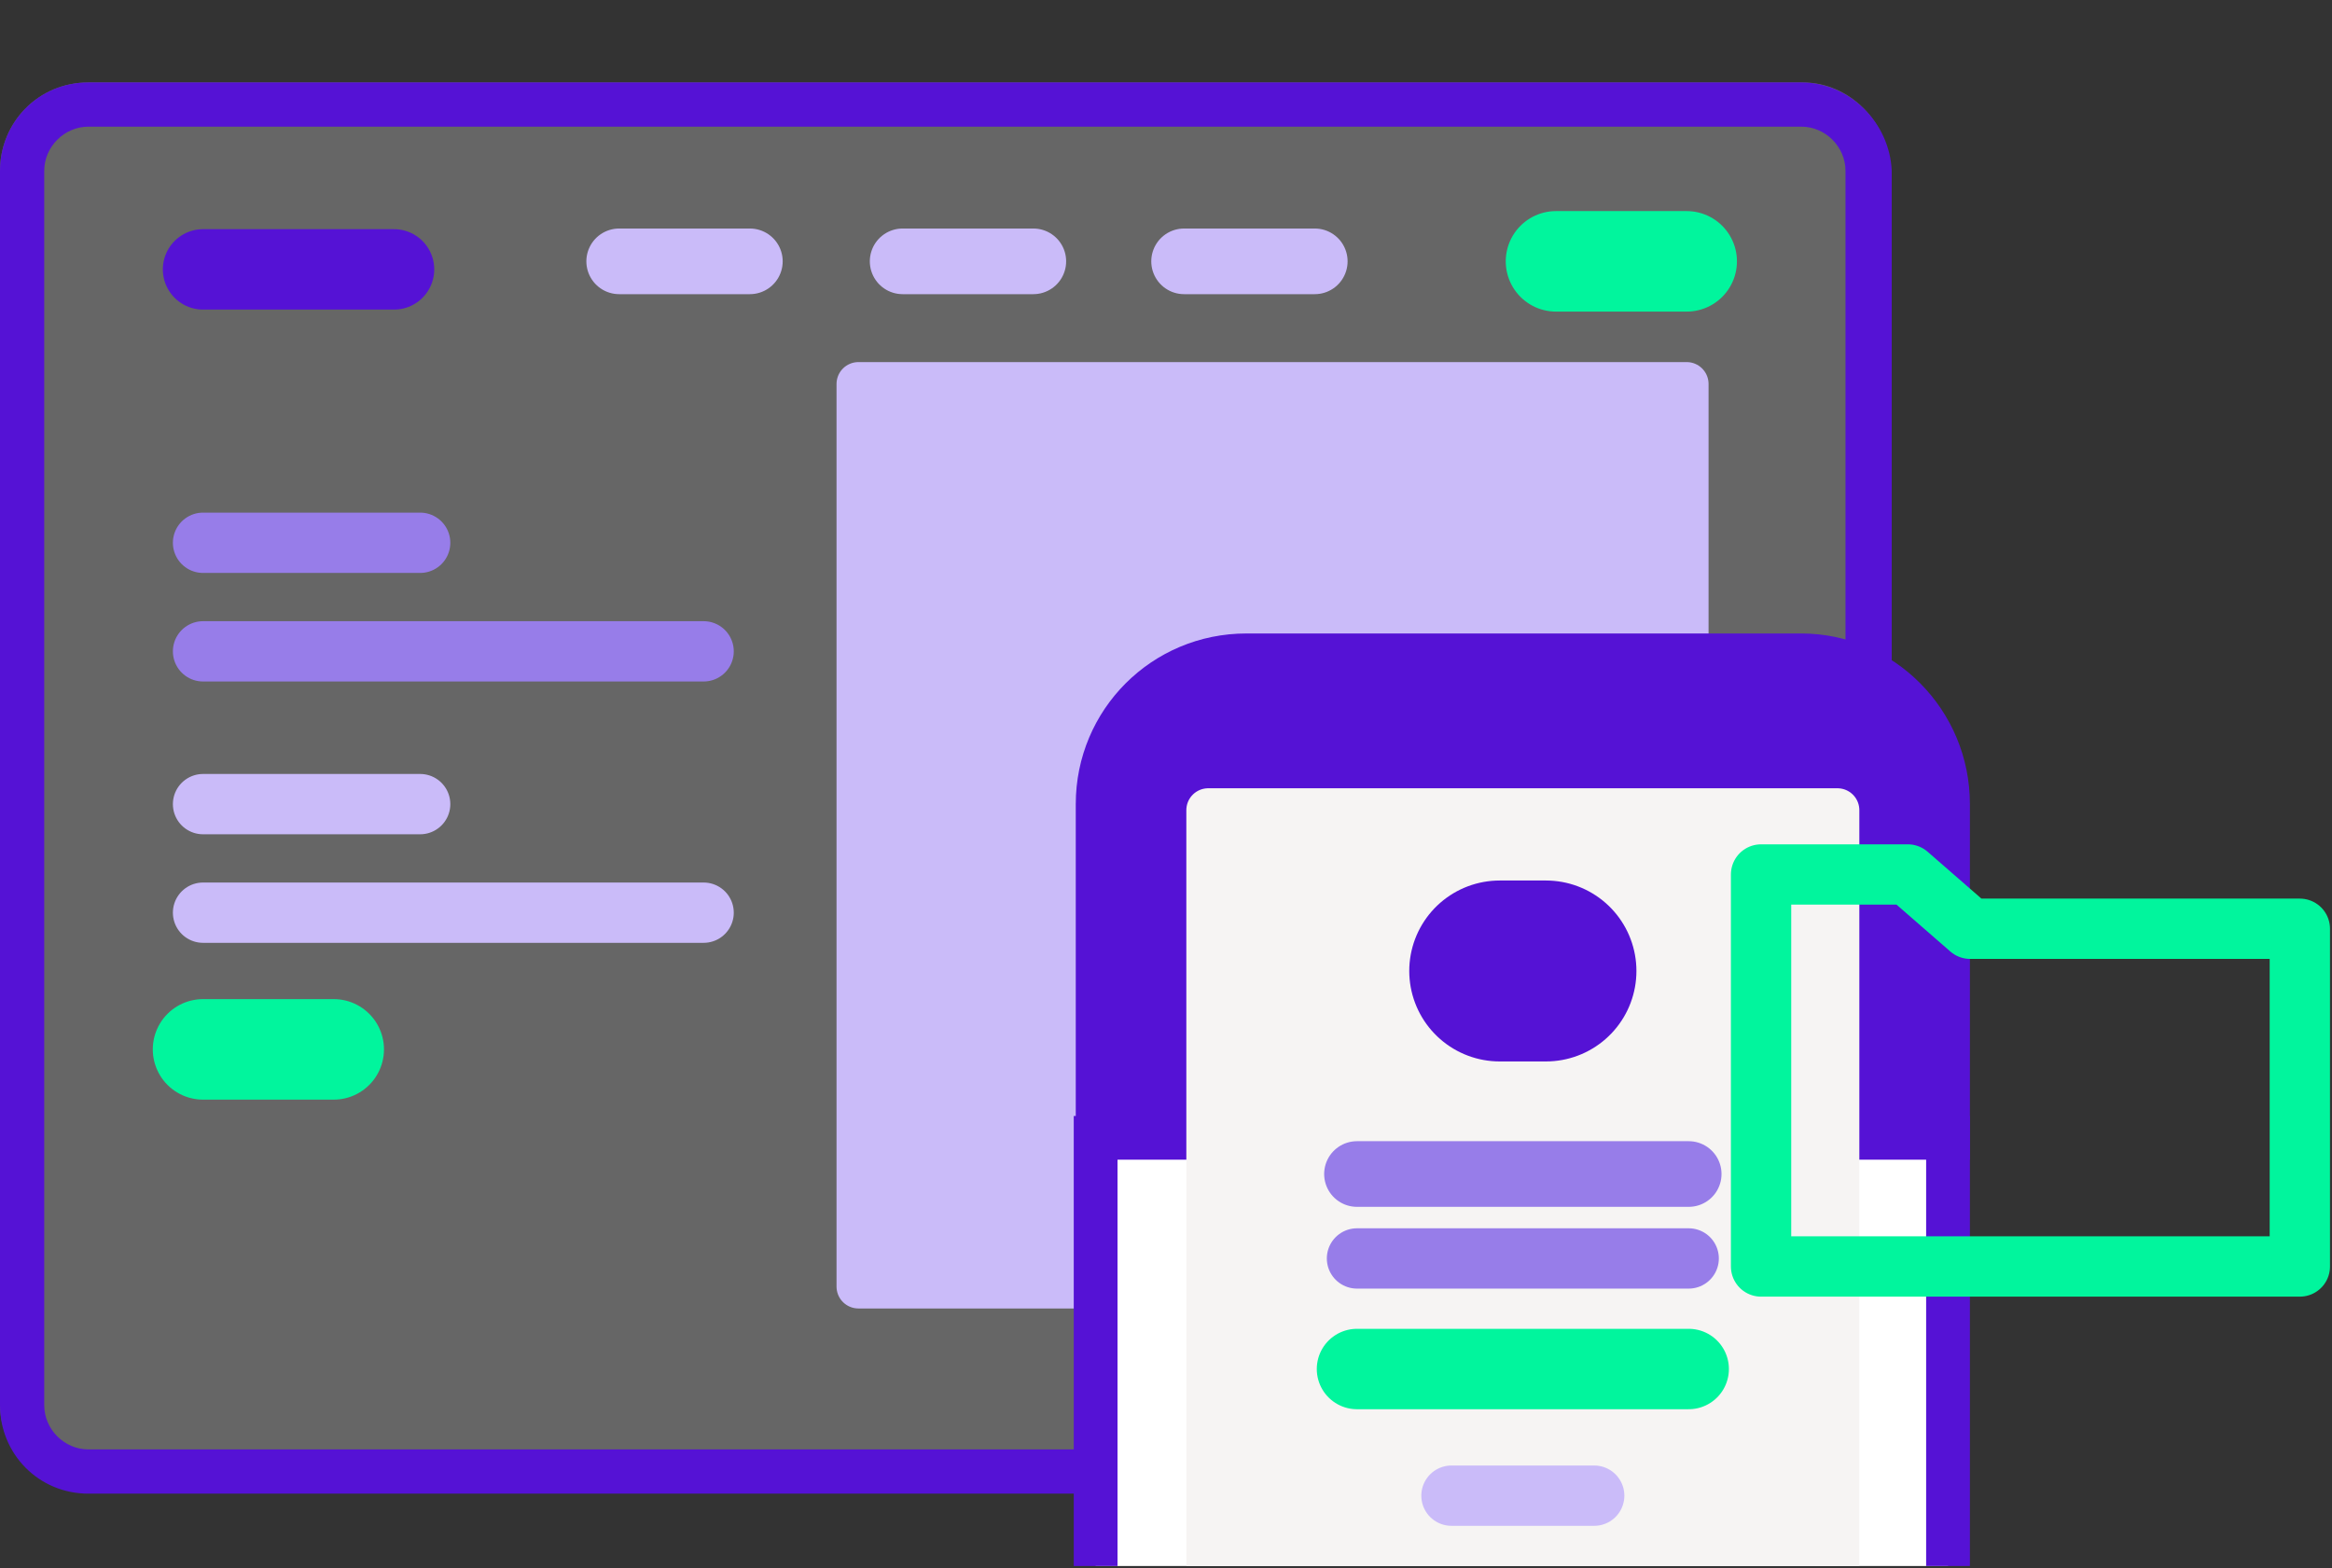
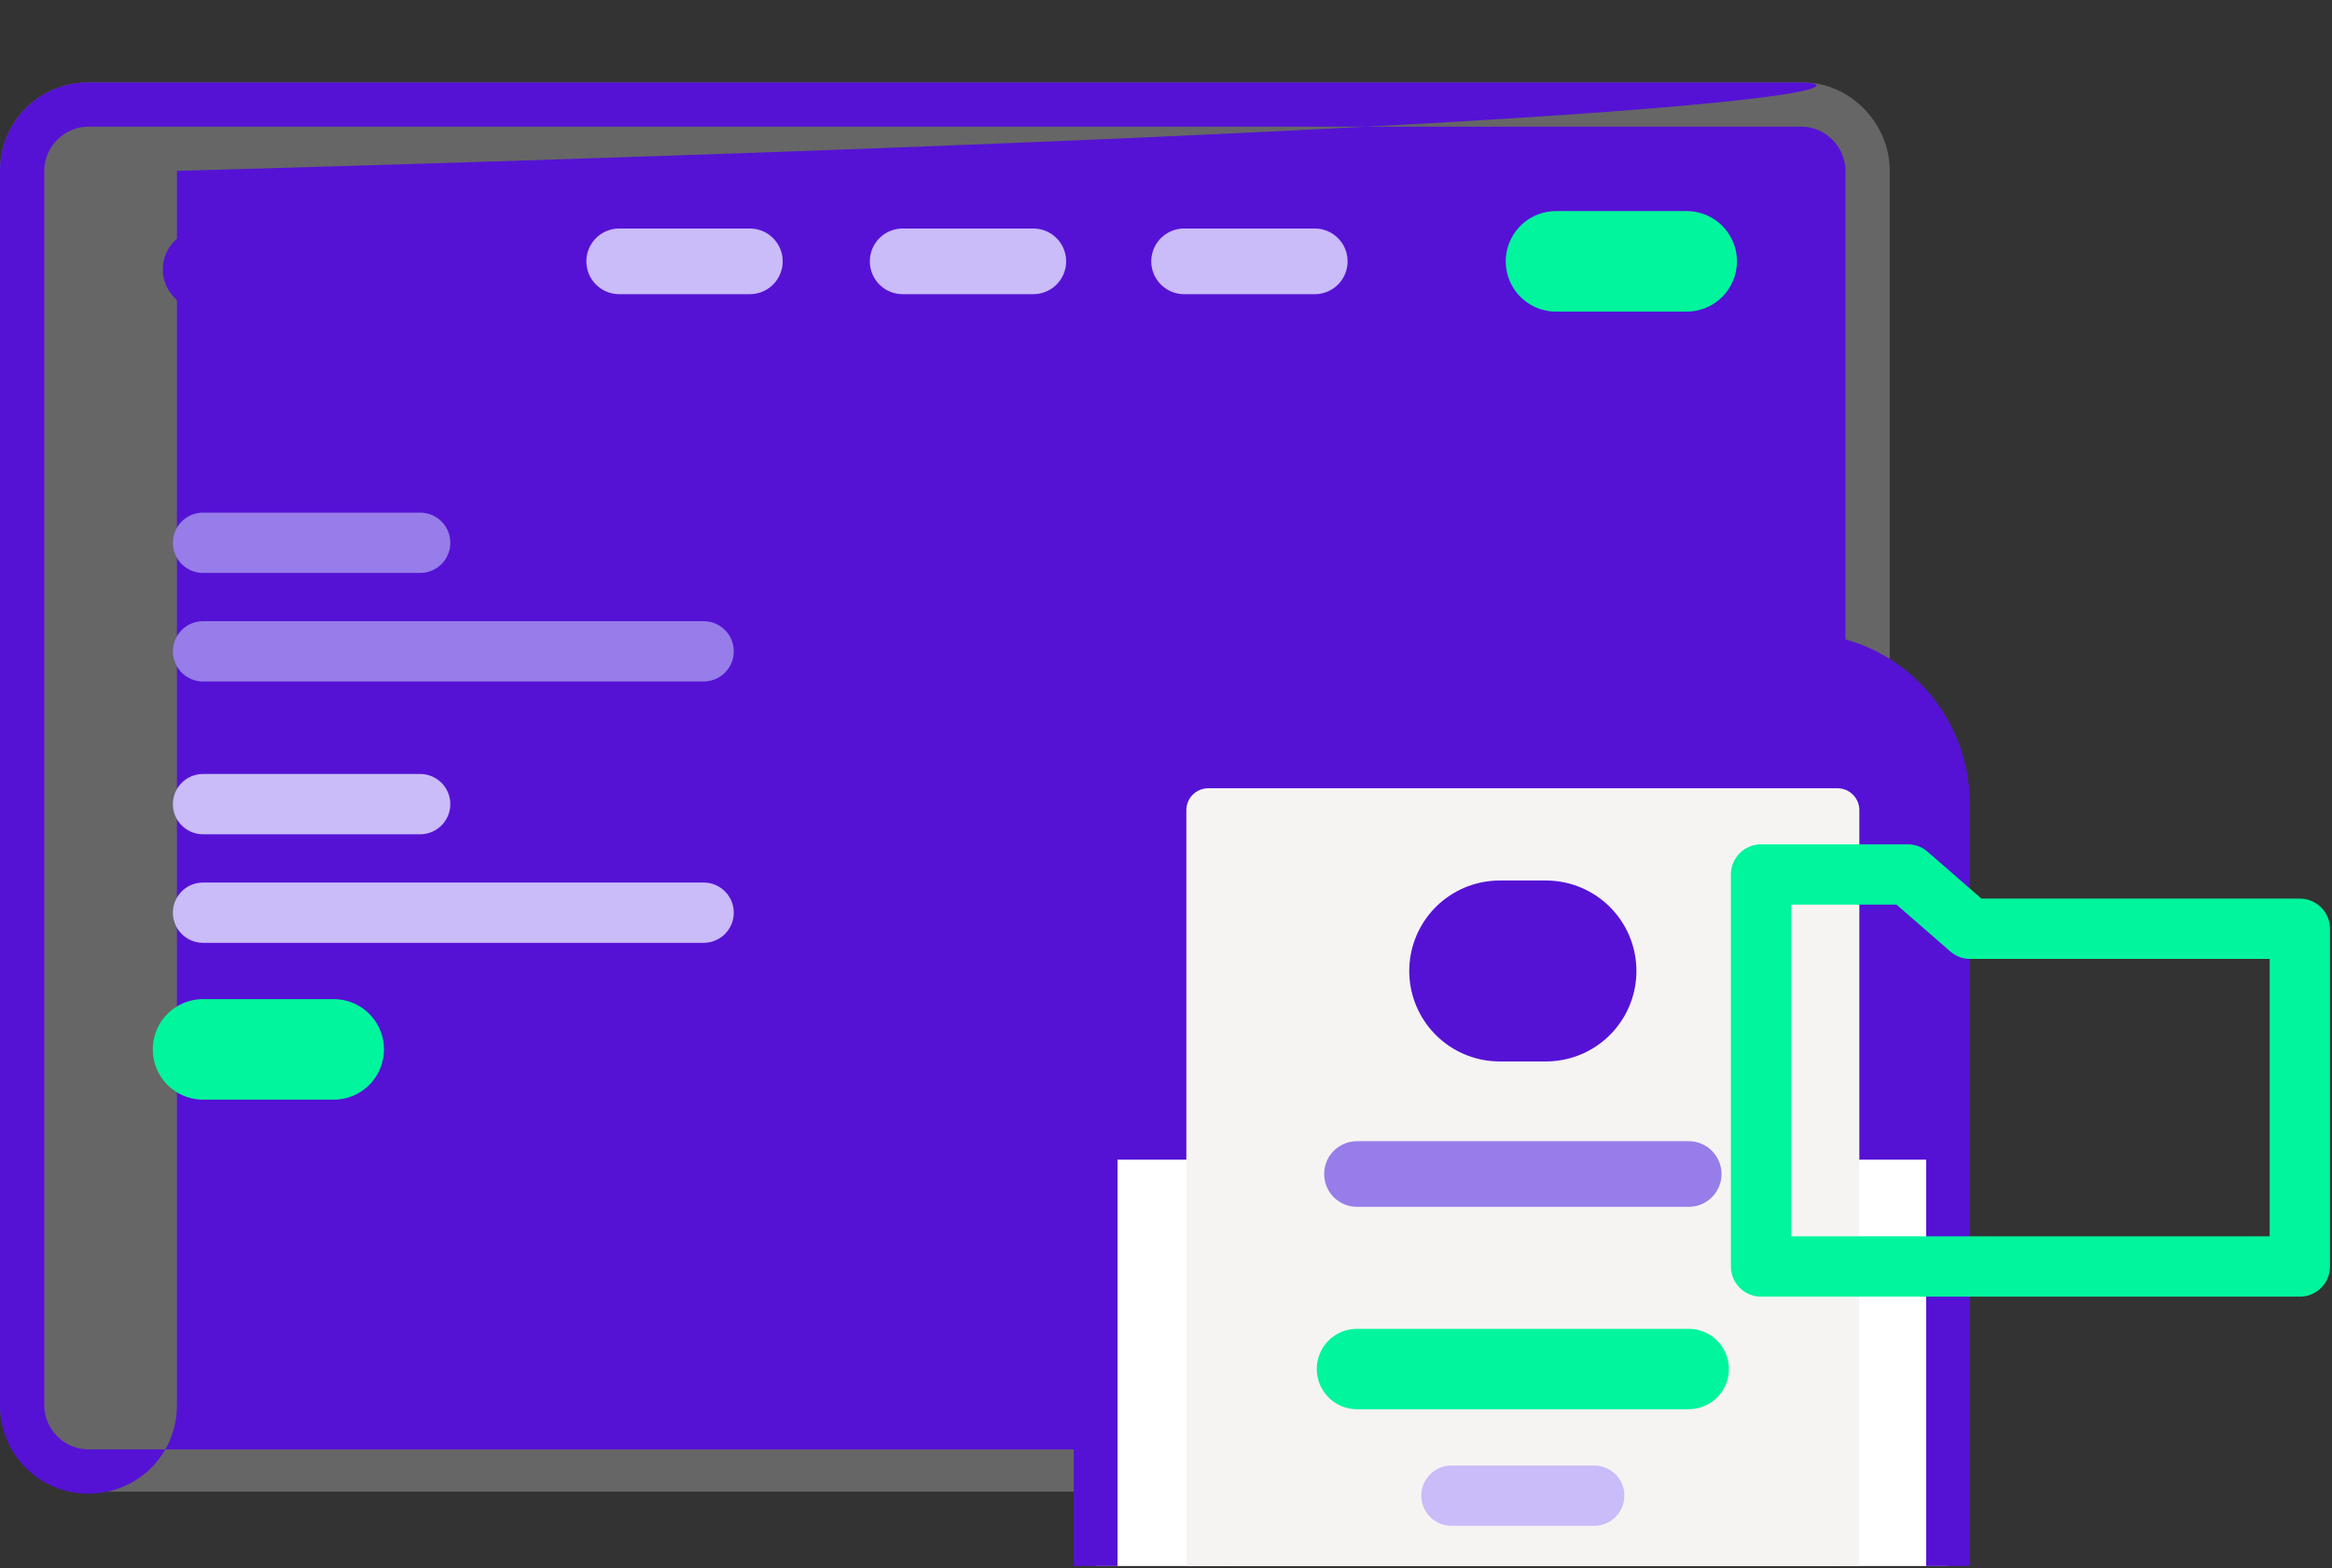
<svg xmlns="http://www.w3.org/2000/svg" xmlns:xlink="http://www.w3.org/1999/xlink" version="1.1" x="0px" y="0px" viewBox="0 0 116 78" style="enable-background:new 0 0 116 78;" xml:space="preserve">
  <rect x="0" y="0" width="116" height="78" fill="#333333" stroke="none" />
  <style type="text/css">
	.st0{fill:#5512D5;stroke:#5512D5;stroke-width:1.352;stroke-linecap:round;stroke-linejoin:round;stroke-miterlimit:10;}
	.st1{fill:#CABBF9;stroke:#CABBF9;stroke-width:1.352;stroke-linecap:round;stroke-linejoin:round;stroke-miterlimit:10;}
	.st2{fill:#977DE9;}
	.st3{fill:#5512D5;}
	.st4{opacity:0.25;}
	.st5{fill:#FFFFFF;}
	.st6{fill:none;stroke:#CABBF9;stroke-width:3.232;stroke-linecap:round;stroke-miterlimit:10;}
	.st7{fill:none;stroke:#01F59D;stroke-width:3.232;stroke-linecap:round;stroke-miterlimit:10;}
	.st8{fill:none;stroke:#5512D5;stroke-width:3.232;stroke-linecap:round;stroke-miterlimit:10;}
	.st9{fill:#5512D5;stroke:#5512D5;stroke-width:2.155;stroke-linecap:round;stroke-linejoin:round;stroke-miterlimit:10;}
	.st10{fill:none;stroke:#977DE9;stroke-width:2.155;stroke-linecap:round;stroke-miterlimit:10;}
	.st11{fill:none;stroke:#CABBF9;stroke-width:2.155;stroke-linecap:round;stroke-miterlimit:10;}
	.st12{fill:#F6F4F3;}
	.st13{fill:none;stroke:#977DE9;stroke-width:3;stroke-linecap:round;stroke-miterlimit:10;}
	.st14{fill:none;stroke:#CABBF9;stroke-linecap:round;stroke-miterlimit:10;}
	.st15{fill:none;stroke:#01F59D;stroke-linecap:round;stroke-linejoin:round;stroke-miterlimit:10;}
	.st16{fill:none;stroke:#5512D5;stroke-width:3;stroke-linecap:round;stroke-miterlimit:10;}
	.st17{fill:none;stroke:#01F59D;stroke-width:3;stroke-miterlimit:10;}
	.st18{fill:none;stroke:#01F59D;stroke-miterlimit:10;}
	.st19{fill:none;stroke:#01F59D;stroke-width:5;stroke-linecap:round;stroke-miterlimit:10;}
	.st20{fill:none;stroke:#CABBF9;stroke-width:3;stroke-linecap:round;stroke-miterlimit:10;}
	.st21{fill:none;stroke:#01F59D;stroke-width:3;stroke-linecap:round;stroke-miterlimit:10;}
	.st22{fill:#F6F4F3;stroke:#F6F4F3;stroke-width:2.069;stroke-linecap:round;stroke-linejoin:round;stroke-miterlimit:10;}
	.st23{fill:#CABBF9;stroke:#CABBF9;stroke-width:1.034;stroke-miterlimit:10;}
	.st24{fill:#CABBF9;}
	.st25{fill:none;stroke:#5512D5;stroke-width:3.103;stroke-linecap:round;stroke-miterlimit:10;}
	.st26{fill:none;stroke:#01F59D;stroke-width:2;stroke-linecap:round;stroke-miterlimit:10;}
	.st27{fill:none;stroke:#01F59D;stroke-width:2;stroke-linecap:round;stroke-linejoin:round;stroke-miterlimit:10;}
	.st28{fill:#CABBF9;stroke:#CABBF9;stroke-width:2.069;stroke-linecap:round;stroke-linejoin:round;stroke-miterlimit:10;}
	.st29{fill:none;stroke:#5512D5;stroke-width:2;stroke-linecap:round;stroke-miterlimit:10;}
	.st30{fill:none;stroke:#5512D5;stroke-width:2;stroke-linecap:round;stroke-linejoin:round;stroke-miterlimit:10;}
	.st31{fill:#5512D5;stroke:#5512D5;stroke-width:3.146;stroke-linecap:round;stroke-linejoin:round;stroke-miterlimit:10;}
	.st32{fill:#CABBF9;stroke:#CABBF9;stroke-miterlimit:10;}
	.st33{fill:none;stroke:#CABBF9;stroke-width:9;stroke-linecap:round;stroke-linejoin:round;stroke-miterlimit:10;}
	.st34{fill:none;stroke:#390C8E;stroke-width:9;stroke-linecap:round;stroke-miterlimit:10;}
	.st35{fill:none;stroke:#5512D5;stroke-width:9;stroke-linecap:round;stroke-miterlimit:10;}
	.st36{fill:none;stroke:#977DE9;stroke-width:9;stroke-linecap:round;stroke-linejoin:round;stroke-miterlimit:10;}
	.st37{fill:none;stroke:#CABBF9;stroke-width:3.266;stroke-linecap:round;stroke-miterlimit:10;}
	.st38{fill:none;stroke:#5512D5;stroke-width:4;stroke-linecap:round;stroke-miterlimit:10;}
	.st39{fill:#CABBF9;stroke:#CABBF9;stroke-width:2.177;stroke-linecap:round;stroke-linejoin:round;stroke-miterlimit:10;}
	.st40{clip-path:url(#SVGID_00000100345162852232598370000010203568703980016793_);}
	.st41{fill:#5512D5;stroke:#5512D5;stroke-width:2.177;stroke-miterlimit:10;}
	.st42{fill:#FFFFFF;stroke:#5512D5;stroke-width:2.177;stroke-miterlimit:10;}
	.st43{fill:#F6F4F3;stroke:#F6F4F3;stroke-width:2.177;stroke-linecap:round;stroke-linejoin:round;stroke-miterlimit:10;}
	.st44{fill:none;stroke:#CABBF9;stroke-width:2;stroke-linecap:round;stroke-miterlimit:10;}
	.st45{fill:none;stroke:#01F59D;stroke-width:4;stroke-linecap:round;stroke-miterlimit:10;}
	.st46{fill:none;stroke:#977DE9;stroke-width:3.266;stroke-linecap:round;stroke-miterlimit:10;}
	.st47{fill:none;stroke:#01F59D;stroke-width:3;stroke-linecap:round;stroke-linejoin:round;stroke-miterlimit:10;}
	.st48{fill:#D5A4FE;}
	.st49{fill:#FFFFFF;stroke:#5512D5;stroke-width:2;stroke-linejoin:round;stroke-miterlimit:10;}
	.st50{fill:#390C8E;}
	.st51{fill:#CABBF9;stroke:#CABBF9;stroke-width:2.013;stroke-linecap:round;stroke-linejoin:round;stroke-miterlimit:10;}
	.st52{fill:none;stroke:#F6F4F3;stroke-width:2;stroke-linecap:round;stroke-linejoin:round;stroke-miterlimit:10;}
	.st53{fill:none;stroke:#F6F4F3;stroke-linecap:round;stroke-linejoin:round;stroke-miterlimit:10;}
	.st54{fill:#F6F4F3;stroke:#F6F4F3;stroke-linecap:round;stroke-linejoin:round;stroke-miterlimit:10;}
	.st55{fill:none;stroke:#977DE9;stroke-linecap:round;stroke-linejoin:round;stroke-miterlimit:10;}
	.st56{fill:none;stroke:#CABBF9;stroke-linecap:round;stroke-linejoin:round;stroke-miterlimit:10;}
	.st57{fill:#5512D5;stroke:#5512D5;stroke-width:2;stroke-linecap:round;stroke-linejoin:round;stroke-miterlimit:10;}
	.st58{fill:#01F59D;}
	.st59{fill:none;stroke:#5512D5;stroke-width:1.006;stroke-linecap:round;stroke-linejoin:round;stroke-miterlimit:10;}
	.st60{fill:none;stroke:#977DE9;stroke-width:1.006;stroke-linecap:round;stroke-linejoin:round;stroke-miterlimit:10;}
	.st61{fill:#01F59D;stroke:#01F59D;stroke-width:0.89;stroke-miterlimit:10;}
	.st62{opacity:0.3;fill:#977DE9;}
	.st63{fill:none;stroke:#5512D5;stroke-width:2.143;stroke-linecap:round;stroke-linejoin:round;stroke-miterlimit:10;}
	.st64{fill:none;stroke:#5512D5;stroke-width:3.215;stroke-linecap:round;stroke-linejoin:round;stroke-miterlimit:10;}
	.st65{fill:#F3F3F3;stroke:#F3F3F3;stroke-width:2;stroke-linecap:round;stroke-linejoin:round;}
	.st66{fill:none;stroke:#D3B6FF;stroke-width:3;stroke-linecap:round;stroke-miterlimit:10;}
	.st67{fill:#A877F6;stroke:#A877F6;stroke-linecap:round;stroke-linejoin:round;}
	.st68{fill:none;stroke:#CABBF9;stroke-width:5;stroke-miterlimit:10;}
	.st69{fill:#977DE9;stroke:#FFFFFF;stroke-width:3;stroke-linecap:round;stroke-linejoin:round;stroke-miterlimit:10;}
	.st70{fill:#5512D5;stroke:#5512D5;stroke-width:0.916;stroke-linecap:round;stroke-miterlimit:10;}
	.st71{fill:none;stroke:#5512D5;stroke-width:5;stroke-linecap:round;stroke-miterlimit:10;}
	.st72{fill:#01F59D;stroke:#01F59D;stroke-width:0.5;stroke-miterlimit:10;}
	.st73{fill:#977DE9;stroke:#977DE9;stroke-width:1.352;stroke-linecap:round;stroke-linejoin:round;stroke-miterlimit:10;}
	.st74{fill:#CABBF9;stroke:#CABBF9;stroke-width:2.155;stroke-linecap:round;stroke-linejoin:round;stroke-miterlimit:10;}
	.st75{fill:#977DE9;stroke:#977DE9;stroke-width:2.155;stroke-linecap:round;stroke-linejoin:round;stroke-miterlimit:10;}
	.st76{fill:#390C8E;stroke:#390C8E;stroke-miterlimit:10;}
	.st77{fill:#E4E4E4;stroke:#CABBF9;stroke-width:0.5;stroke-miterlimit:10;}
	.st78{fill:#E4E4E4;}
	.st79{fill:none;stroke:#E4E4E4;stroke-miterlimit:10;}
	.st80{fill:none;stroke:#E4E4E4;stroke-width:2;stroke-linecap:round;stroke-miterlimit:10;}
	.st81{fill:none;stroke:#977DE9;stroke-width:3;stroke-linecap:round;stroke-linejoin:round;stroke-miterlimit:10;}
	.st82{fill:#01F59D;stroke:#01F59D;stroke-width:1.129;stroke-linecap:round;stroke-linejoin:round;stroke-miterlimit:10;}
	.st83{display:none;}
	.st84{display:inline;fill:none;stroke:#01F59D;stroke-width:3;stroke-linecap:round;stroke-miterlimit:10;}
	.st85{display:inline;fill:none;stroke:#01F59D;stroke-width:2;stroke-linecap:round;stroke-linejoin:round;stroke-miterlimit:10;}
	.st86{display:inline;}
	.st87{fill:none;stroke:#CACACA;stroke-miterlimit:10;}
	.st88{fill:#977DE9;stroke:#977DE9;stroke-width:2;stroke-linecap:round;stroke-linejoin:round;stroke-miterlimit:10;}
	.st89{fill:none;stroke:#01F59D;stroke-width:2.155;stroke-linecap:round;stroke-miterlimit:10;}
	.st90{fill:none;stroke:#F6F4F3;stroke-width:2.155;stroke-linecap:round;stroke-miterlimit:10;}
	.st91{fill:#5512D5;stroke:#5512D5;stroke-width:0.75;stroke-linecap:round;stroke-miterlimit:10;}
	.st92{fill:none;stroke:#F6F4F3;stroke-width:0.75;stroke-linecap:round;stroke-miterlimit:10;}
	.st93{fill:#CABBF9;stroke:#CABBF9;stroke-width:2;stroke-linecap:round;stroke-linejoin:round;stroke-miterlimit:10;}
	.st94{clip-path:url(#SVGID_00000181804468747196829830000017796187929146118021_);}
	.st95{fill:#F6F4F3;stroke:#F6F4F3;stroke-miterlimit:10;}
	.st96{fill:#F6F4F3;stroke:#F6F4F3;stroke-width:2;stroke-linecap:round;stroke-linejoin:round;stroke-miterlimit:10;}
	.st97{fill:none;stroke:#5512D5;stroke-width:8;stroke-linecap:round;stroke-linejoin:round;stroke-miterlimit:10;}
	.st98{fill:none;stroke:#01F59D;stroke-width:2;stroke-miterlimit:10;}
	.st99{clip-path:url(#SVGID_00000079450644169277544700000016935812031177585847_);}
	
		.st100{clip-path:url(#SVGID_00000079450644169277544700000016935812031177585847_);fill:none;stroke:#01F59D;stroke-width:5;stroke-linecap:round;stroke-miterlimit:10;}
	.st101{display:inline;fill:#5512D5;}
	.st102{fill:#F6F4F3;stroke:#CABBF9;stroke-width:3.146;stroke-linecap:round;stroke-linejoin:round;stroke-miterlimit:10;}
	.st103{clip-path:url(#SVGID_00000103229537738957654240000006408796286641783192_);}
	.st104{clip-path:url(#SVGID_00000164513507749842007450000013842867036300211640_);}
	
		.st105{clip-path:url(#SVGID_00000164513507749842007450000013842867036300211640_);fill:none;stroke:#01F59D;stroke-width:5;stroke-linecap:round;stroke-miterlimit:10;}
	.st106{fill:#5512D5;stroke:#5512D5;stroke-linecap:round;stroke-linejoin:round;}
	.st107{fill:#CABBF9;stroke:#CABBF9;stroke-width:2;stroke-linecap:round;stroke-linejoin:round;}
	.st108{fill:#F3F3F3;stroke:#977DE9;stroke-width:2;stroke-linecap:round;stroke-linejoin:round;}
	.st109{fill:none;stroke:#FFFFFF;stroke-width:2;stroke-linecap:round;stroke-linejoin:round;stroke-miterlimit:10;}
	.st110{fill:#977DE9;stroke:#977DE9;stroke-miterlimit:10;}
	.st111{fill:#5512D5;stroke:#5512D5;stroke-width:2;stroke-miterlimit:10;}
	.st112{fill:#FFFFFF;stroke:#5512D5;stroke-width:2;stroke-miterlimit:10;}
	.st113{fill:none;stroke:#5512D5;stroke-width:3;stroke-linecap:round;stroke-linejoin:round;stroke-miterlimit:10;}
	.st114{clip-path:url(#SVGID_00000004525740389375176300000005010887923808751009_);}
	.st115{fill:#01F59D;stroke:#01F59D;stroke-linecap:round;stroke-miterlimit:10;}
	.st116{fill:none;stroke:#F6F4F3;stroke-miterlimit:10;}
	.st117{fill:none;stroke:#977DE9;stroke-width:2;stroke-linecap:round;stroke-linejoin:round;stroke-miterlimit:10;}
	.st118{fill:none;stroke:#977DE9;stroke-width:2;stroke-linecap:round;stroke-miterlimit:10;}
	.st119{clip-path:url(#SVGID_00000152982840150063033340000010461029672501362615_);}
	.st120{clip-path:url(#SVGID_00000023960644873370092460000000091631248208815022_);}
	.st121{clip-path:url(#SVGID_00000129192234935781370070000006513420090027759019_);}
	.st122{clip-path:url(#SVGID_00000129192234935781370070000006513420090027759019_);fill:#FFFFFF;}
	.st123{fill:#CABBF9;stroke:#CABBF9;stroke-width:1.367;stroke-linecap:round;stroke-linejoin:round;stroke-miterlimit:10;}
	.st124{fill-rule:evenodd;clip-rule:evenodd;fill:#977DE9;}
	.st125{fill:#5512D5;stroke:#5512D5;stroke-width:1.367;stroke-linecap:round;stroke-linejoin:round;stroke-miterlimit:10;}
	.st126{fill:#977DE9;stroke:#977DE9;stroke-width:1.367;stroke-linecap:round;stroke-linejoin:round;stroke-miterlimit:10;}
	.st127{fill:none;stroke:#01F59D;stroke-width:1.268;stroke-linecap:round;stroke-linejoin:round;stroke-miterlimit:10;}
	.st128{opacity:0.5;}
	.st129{fill:none;stroke:#01F59D;stroke-width:2.526;stroke-linecap:round;stroke-miterlimit:10;}
	.st130{fill:none;stroke:#01F59D;stroke-width:0.842;stroke-miterlimit:10;}
	.st131{fill:none;stroke:#01F59D;stroke-width:4.21;stroke-linecap:round;stroke-miterlimit:10;}
	.st132{fill:none;stroke:#01F59D;stroke-width:2.526;stroke-linecap:round;stroke-linejoin:round;stroke-miterlimit:10;}
	.st133{fill:none;stroke:#01F59D;stroke-width:0.836;stroke-linecap:round;stroke-linejoin:round;stroke-miterlimit:10;}
	.st134{clip-path:url(#SVGID_00000147200637821868937290000004413157011141520532_);}
	.st135{fill:none;stroke:#977DE9;stroke-width:1.855;stroke-linecap:round;stroke-miterlimit:10;}
	.st136{fill:none;stroke:#CABBF9;stroke-width:0.618;stroke-linecap:round;stroke-miterlimit:10;}
	.st137{fill:none;stroke:#5512D5;stroke-width:2.424;stroke-linecap:round;stroke-miterlimit:10;}
	.st138{fill:none;stroke:#01F59D;stroke-width:0.794;stroke-linecap:round;stroke-linejoin:round;stroke-miterlimit:10;}
	.st139{fill:#CABBF9;stroke:#CABBF9;stroke-width:0.784;stroke-miterlimit:10;}
	.st140{fill:#977DE9;stroke:#977DE9;stroke-width:0.758;stroke-miterlimit:10;}
	.st141{fill:#977DE9;stroke:#977DE9;stroke-width:0.509;stroke-linecap:round;stroke-linejoin:round;stroke-miterlimit:10;}
	.st142{fill:none;stroke:#5512D5;stroke-width:2.703;stroke-linecap:round;stroke-miterlimit:10;}
	.st143{fill:none;stroke:#01F59D;stroke-width:0.806;stroke-linecap:round;stroke-linejoin:round;stroke-miterlimit:10;}
	.st144{fill:#977DE9;stroke:#977DE9;stroke-width:0.5;stroke-linecap:round;stroke-linejoin:round;stroke-miterlimit:10;}
	.st145{fill:#CABBF9;stroke:#01F59D;stroke-linecap:round;stroke-linejoin:round;stroke-miterlimit:10;}
	.st146{fill:none;stroke:#01F59D;stroke-width:0.669;stroke-linecap:round;stroke-linejoin:round;stroke-miterlimit:10;}
	.st147{fill:none;stroke:#01F59D;stroke-width:0.917;stroke-linecap:round;stroke-linejoin:round;stroke-miterlimit:10;}
	.st148{fill:#CABBF9;stroke:#CABBF9;stroke-width:2.507;stroke-linecap:round;stroke-linejoin:round;stroke-miterlimit:10;}
	.st149{fill:#5512D5;stroke:#5512D5;stroke-width:2.507;stroke-linecap:round;stroke-linejoin:round;stroke-miterlimit:10;}
	.st150{fill:#977DE9;stroke:#977DE9;stroke-width:2.507;stroke-linecap:round;stroke-linejoin:round;stroke-miterlimit:10;}
	.st151{fill:none;stroke:#01F59D;stroke-width:1.244;stroke-linecap:round;stroke-linejoin:round;stroke-miterlimit:10;}
	.st152{fill:none;stroke:#01F59D;stroke-width:1.862;stroke-linecap:round;stroke-linejoin:round;stroke-miterlimit:10;}
	.st153{fill:#977DE9;stroke:#977DE9;stroke-width:0.618;stroke-linecap:round;stroke-linejoin:round;stroke-miterlimit:10;}
	.st154{fill:#CABBF9;stroke:#01F59D;stroke-width:1.509;stroke-linecap:round;stroke-linejoin:round;stroke-miterlimit:10;}
	.st155{fill:none;stroke:#01F59D;stroke-width:3.017;stroke-miterlimit:10;}
	.st156{fill:none;stroke:#01F59D;stroke-width:1.01;stroke-linecap:round;stroke-linejoin:round;stroke-miterlimit:10;}
	.st157{fill:none;stroke:#01F59D;stroke-width:1.509;stroke-linecap:round;stroke-linejoin:round;stroke-miterlimit:10;}
	.st158{clip-path:url(#SVGID_00000025444398958979333230000014342428028159182737_);}
	.st159{fill:none;stroke:#977DE9;stroke-width:2.341;stroke-linecap:round;stroke-miterlimit:10;}
	.st160{fill:none;stroke:#CABBF9;stroke-width:0.78;stroke-linecap:round;stroke-miterlimit:10;}
	.st161{fill:none;stroke:#5512D5;stroke-width:3.06;stroke-linecap:round;stroke-miterlimit:10;}
	.st162{fill:none;stroke:#01F59D;stroke-width:1.003;stroke-linecap:round;stroke-linejoin:round;stroke-miterlimit:10;}
	.st163{fill:#CABBF9;stroke:#CABBF9;stroke-width:0.99;stroke-miterlimit:10;}
	.st164{fill:#977DE9;stroke:#977DE9;stroke-width:0.957;stroke-miterlimit:10;}
	.st165{fill:#977DE9;stroke:#977DE9;stroke-width:0.917;stroke-linecap:round;stroke-linejoin:round;stroke-miterlimit:10;}
	.st166{fill:none;stroke:#5512D5;stroke-width:4.758;stroke-linecap:round;stroke-miterlimit:10;}
	.st167{fill:none;stroke:#01F59D;stroke-width:1.642;stroke-linecap:round;stroke-linejoin:round;stroke-miterlimit:10;}
	.st168{fill:#F3EFFE;}
	.st169{fill:none;stroke:#D5A4FE;stroke-width:2;stroke-linecap:round;stroke-linejoin:round;stroke-miterlimit:10;}
	.st170{fill:none;stroke:#CABBF9;stroke-width:2;stroke-linecap:round;stroke-linejoin:round;stroke-miterlimit:10;}
	.st171{fill:none;stroke:#D5A4FE;stroke-width:3;stroke-linecap:round;stroke-linejoin:round;stroke-miterlimit:10;}
	.st172{fill:none;stroke:#CABBF9;stroke-width:3;stroke-linecap:round;stroke-linejoin:round;stroke-miterlimit:10;}
	.st173{opacity:0.5;fill:#FFFFFF;}
	.st174{fill:none;stroke:#5512D5;stroke-miterlimit:10;}
	.st175{fill:none;stroke:#01F59D;stroke-linecap:round;stroke-miterlimit:10;}
	.st176{fill:none;stroke:#01F59D;stroke-linecap:round;stroke-miterlimit:10;stroke-dasharray:1.478,1.478;}
	.st177{opacity:0.3;fill:#FFFFFF;}
	.st178{fill:none;stroke:#5512D5;stroke-width:2.2;stroke-miterlimit:10;}
	.st179{fill:#CABBF9;stroke:#5512D5;stroke-linecap:round;stroke-miterlimit:10;}
	.st180{fill:none;stroke:#5512D5;stroke-linecap:round;stroke-miterlimit:10;}
	.st181{fill:none;stroke:#01F59D;stroke-width:2;stroke-linecap:round;stroke-miterlimit:10;stroke-dasharray:3.982,3.982;}
	.st182{clip-path:url(#SVGID_00000025414760347953420310000012159091024549396112_);}
	.st183{fill:#5512D5;stroke:#5512D5;stroke-miterlimit:10;}
	.st184{fill:#FFFFFF;stroke:#5512D5;stroke-miterlimit:10;}
	.st185{fill:none;stroke:#5512D5;stroke-width:2;stroke-miterlimit:10;}
</style>
  <g id="Layer_2">
</g>
  <g id="Layer_1">
    <g>
      <g class="st4">
        <path class="st5" d="M89.6,74.2H4.4c-2.4,0-4.4-1.9-4.4-4.4V8.5c0-2.4,1.9-4.4,4.4-4.4h85.3C92,4.1,94,6.1,94,8.5v61.4     C94,72.3,92,74.2,89.6,74.2z" />
      </g>
      <g>
-         <path class="st3" d="M89.6,6.3c1.2,0,2.2,1,2.2,2.2v61.4c0,1.2-1,2.2-2.2,2.2H4.4c-1.2,0-2.2-1-2.2-2.2V8.5c0-1.2,1-2.2,2.2-2.2     H89.6 M89.6,4.1H4.4C1.9,4.1,0,6.1,0,8.5v61.4c0,2.4,1.9,4.4,4.4,4.4h85.3c2.4,0,4.4-1.9,4.4-4.4V8.5C94,6.1,92,4.1,89.6,4.1     L89.6,4.1z" />
+         <path class="st3" d="M89.6,6.3c1.2,0,2.2,1,2.2,2.2v61.4c0,1.2-1,2.2-2.2,2.2H4.4c-1.2,0-2.2-1-2.2-2.2V8.5c0-1.2,1-2.2,2.2-2.2     H89.6 M89.6,4.1H4.4C1.9,4.1,0,6.1,0,8.5v61.4c0,2.4,1.9,4.4,4.4,4.4c2.4,0,4.4-1.9,4.4-4.4V8.5C94,6.1,92,4.1,89.6,4.1     L89.6,4.1z" />
      </g>
      <g>
        <line class="st37" x1="58.9" y1="13" x2="65.4" y2="13" />
        <line class="st19" x1="77.4" y1="13" x2="83.9" y2="13" />
        <line class="st19" x1="10.1" y1="52.2" x2="16.6" y2="52.2" />
        <line class="st37" x1="44.9" y1="13" x2="51.4" y2="13" />
        <line class="st37" x1="30.8" y1="13" x2="37.3" y2="13" />
        <line class="st38" x1="10.1" y1="13.4" x2="19.6" y2="13.4" />
-         <rect x="42.7" y="19.1" class="st39" width="41.2" height="44.9" />
        <line class="st13" x1="10.1" y1="27" x2="20.9" y2="27" />
        <line class="st13" x1="10.1" y1="32.4" x2="35" y2="32.4" />
        <line class="st20" x1="10.1" y1="40" x2="20.9" y2="40" />
        <line class="st20" x1="10.1" y1="45.4" x2="35" y2="45.4" />
      </g>
    </g>
    <g>
      <defs>
        <rect id="SVGID_1_" x="52.5" y="30.5" width="46.3" height="47.4" />
      </defs>
      <clipPath id="SVGID_00000114793563392790638570000005333422894804728198_">
        <use xlink:href="#SVGID_1_" style="overflow:visible;" />
      </clipPath>
      <g style="clip-path:url(#SVGID_00000114793563392790638570000005333422894804728198_);">
        <path class="st41" d="M96.9,40v16.6H54.6V40c0-4.1,3.3-7.4,7.4-7.4h27.6C93.6,32.6,96.9,35.9,96.9,40z" />
        <path class="st42" d="M96.9,56.6v40.5c0,4.1-3.3,7.4-7.4,7.4H61.9c-4.1,0-7.4-3.3-7.4-7.4V56.6H96.9z" />
        <rect x="60.1" y="40.3" class="st43" width="31.3" height="44.5" />
        <line class="st35" x1="76.9" y1="48.3" x2="74.6" y2="48.3" />
-         <line class="st13" x1="67.5" y1="62.6" x2="84" y2="62.6" />
        <line class="st20" x1="72.2" y1="74.4" x2="79.3" y2="74.4" />
        <line class="st45" x1="67.5" y1="68.1" x2="84" y2="68.1" />
        <line class="st46" x1="67.5" y1="58.4" x2="84" y2="58.4" />
      </g>
    </g>
    <polygon class="st47" points="87.6,43.5 94.9,43.5 98,46.2 114.4,46.2 114.4,63 87.6,63  " />
  </g>
</svg>